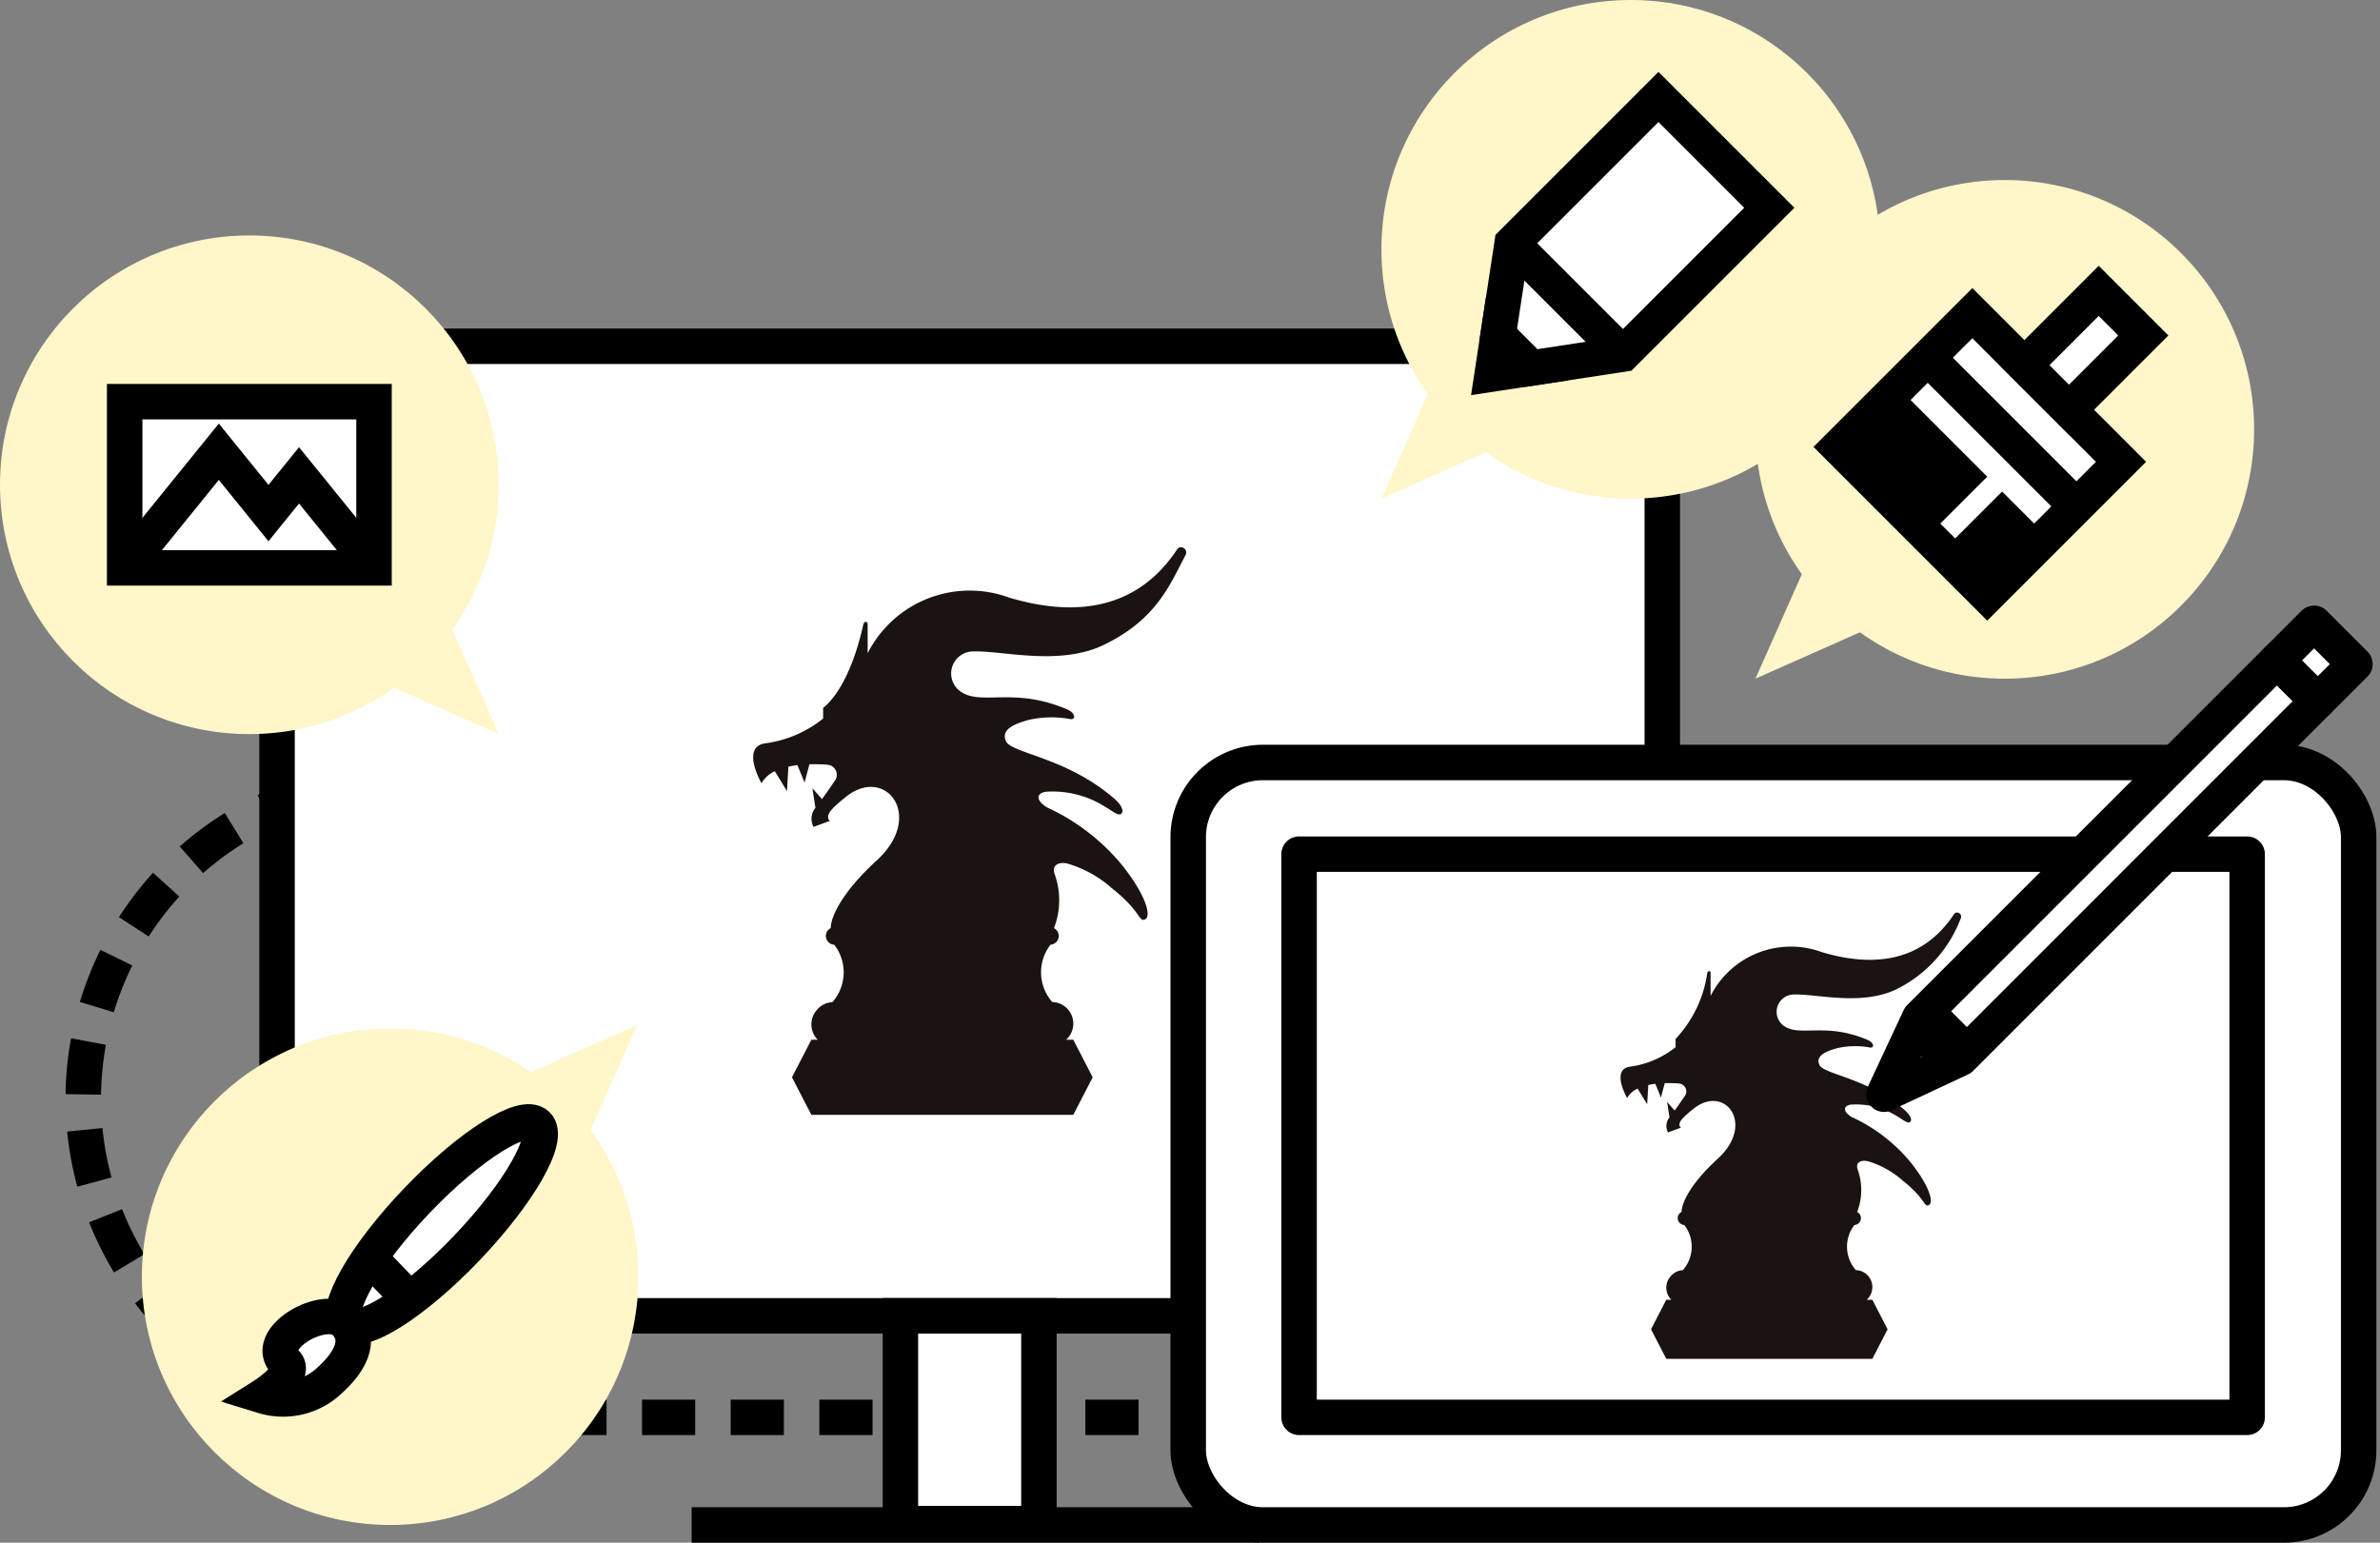
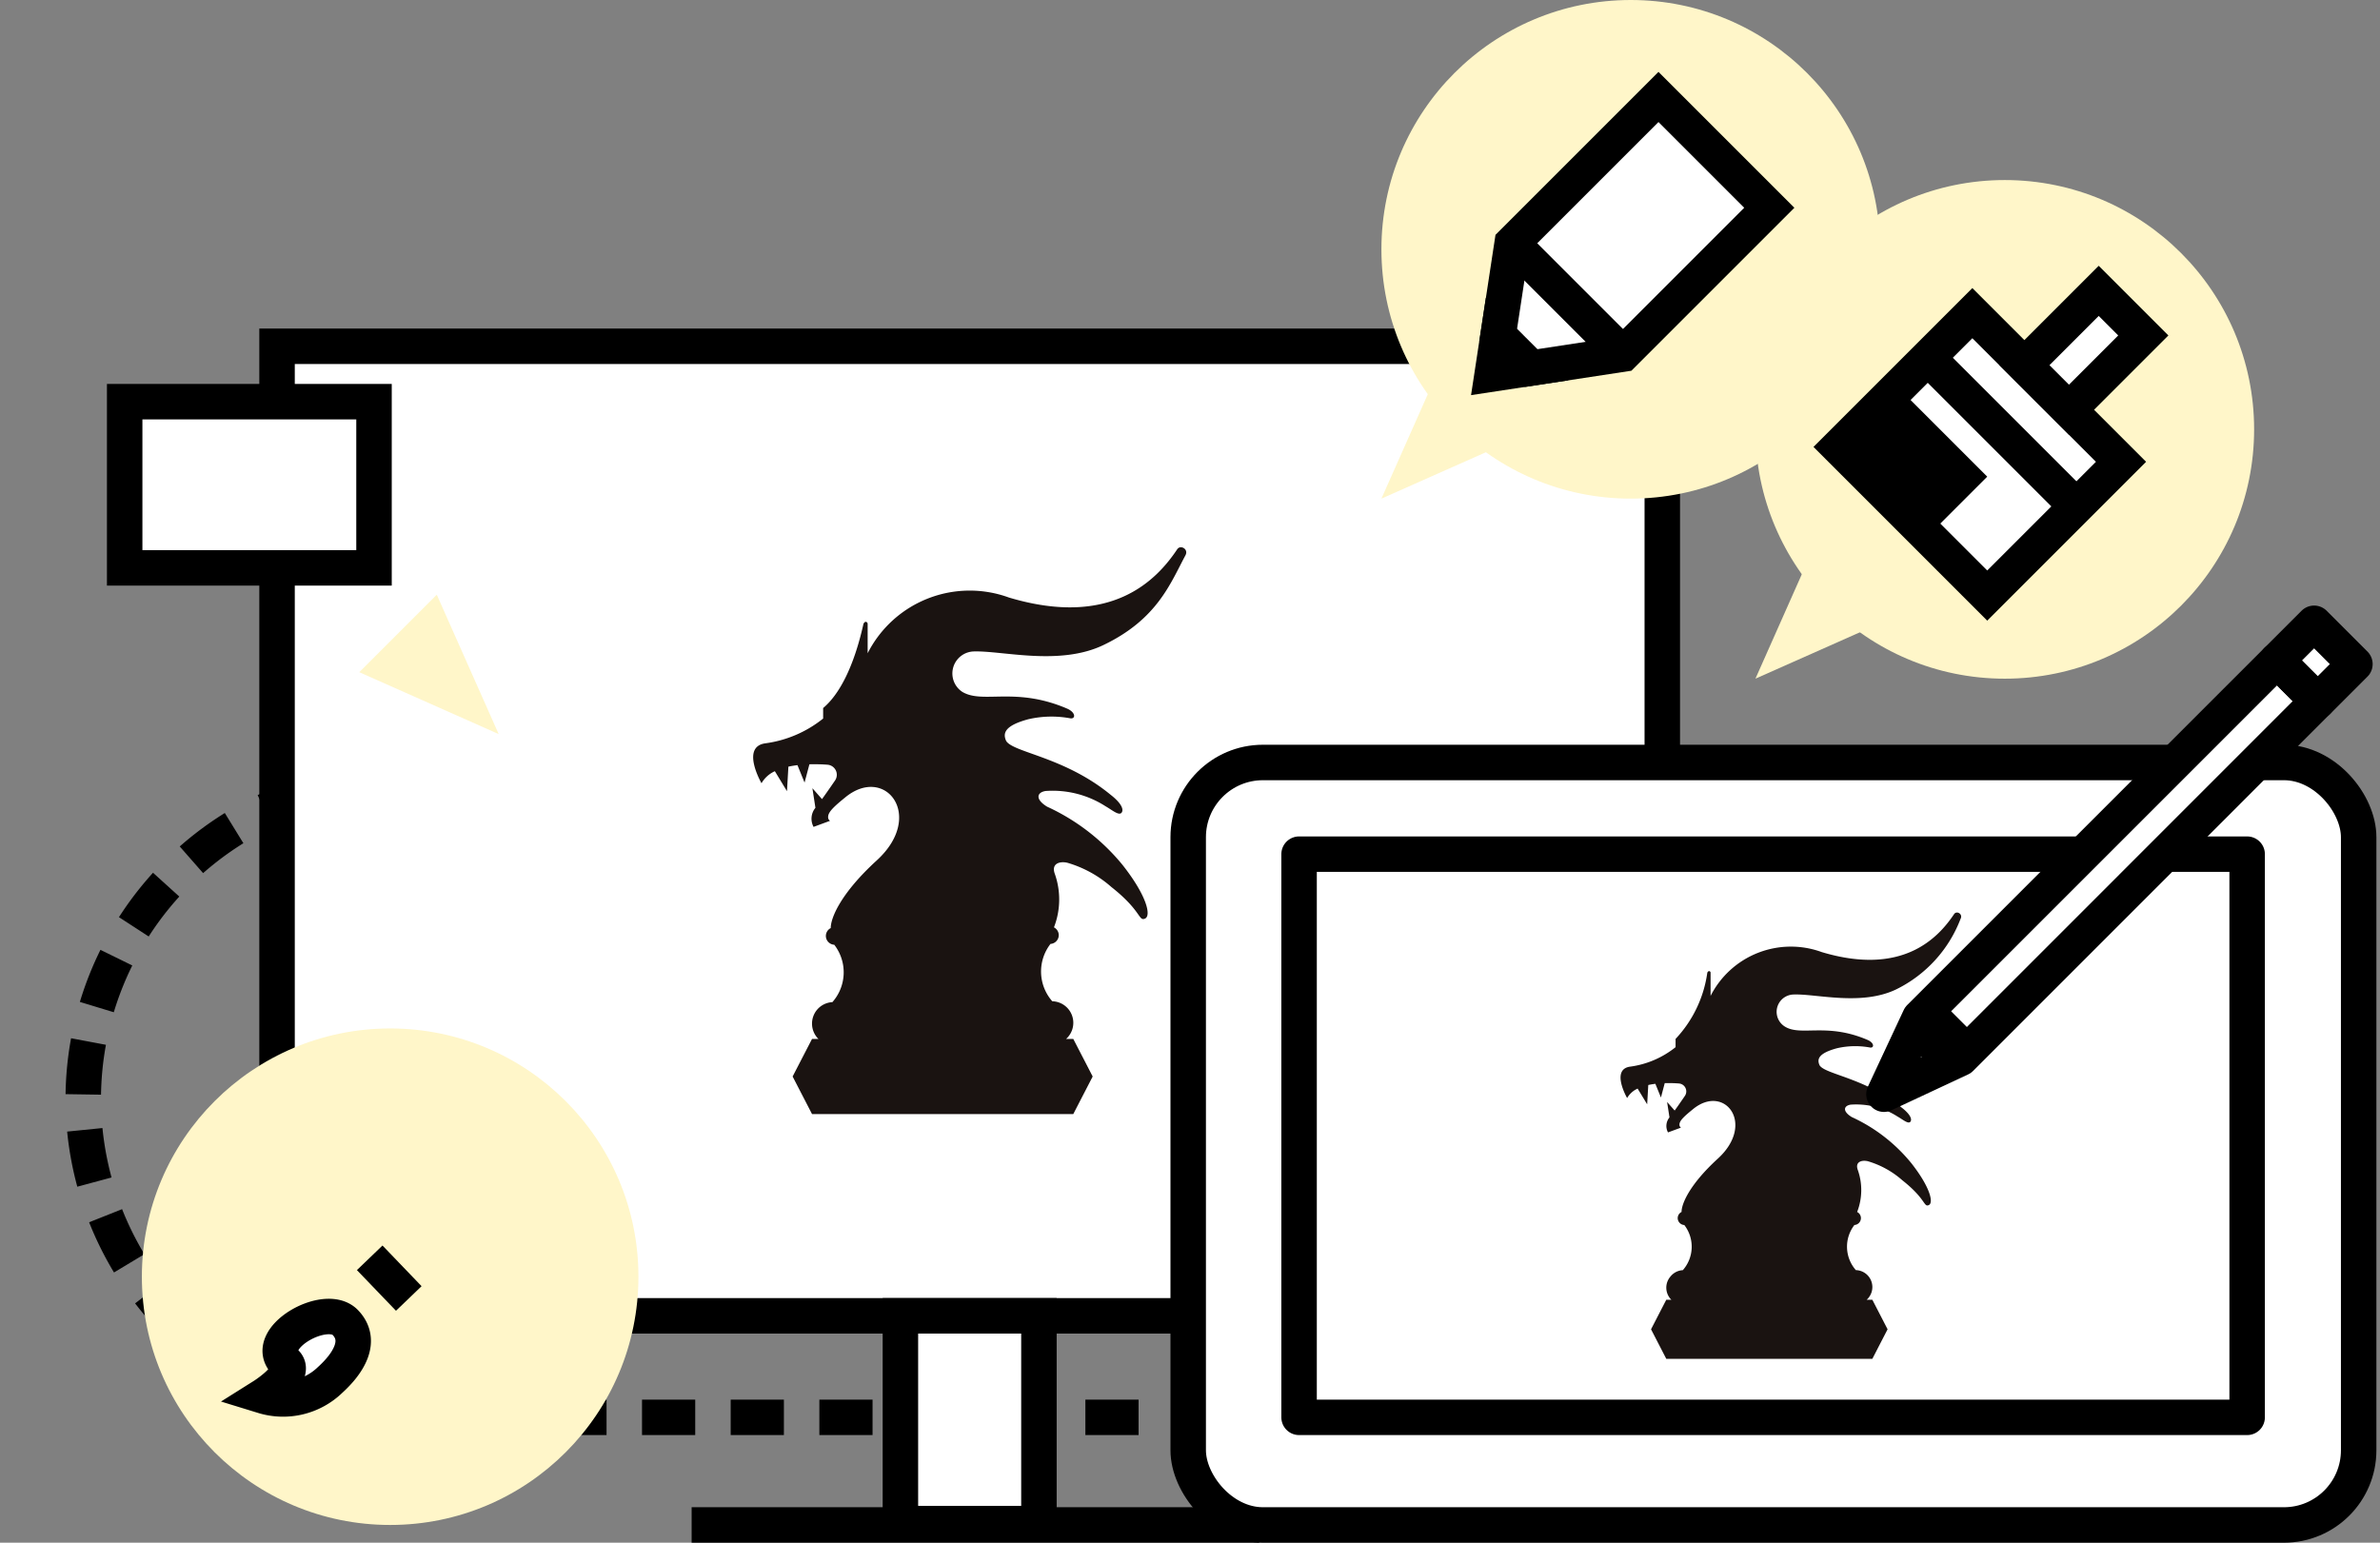
<svg xmlns="http://www.w3.org/2000/svg" width="134.203" height="87" viewBox="0 0 134.203 87">
  <rect x="0" y="0" width="134.203" height="87" fill="#808080" stroke="none" />
  <g id="icon-step02" transform="translate(523.908 532.855)">
    <path id="パス_84" data-name="パス 84" d="M-496.9-448.358a17.985,17.985,0,0,0-18,17.965h0a17.985,17.985,0,0,0,18,17.965h44.484" transform="translate(-4.313 -40.496)" fill="none" stroke="#000" stroke-miterlimit="10" stroke-width="2" stroke-dasharray="3 2" />
    <g id="グループ_36" data-name="グループ 36" transform="translate(-508.286 -513.327)">
      <rect id="長方形_33" data-name="長方形 33" width="78.111" height="54.678" fill="#fff" stroke="#000" stroke-miterlimit="10" stroke-width="2" />
      <path id="パス_85" data-name="パス 85" d="M-426.408-378.638v-11.717h7.811v11.717Z" transform="translate(461.558 445.033)" fill="#fff" stroke="#000" stroke-miterlimit="10" stroke-width="2" />
      <line id="線_30" data-name="線 30" x2="32" transform="translate(23.378 66.472)" fill="none" stroke="#000" stroke-miterlimit="10" stroke-width="2" />
    </g>
    <g id="グループ_37" data-name="グループ 37" transform="translate(-456.64 -490.281)">
      <rect id="長方形_34" data-name="長方形 34" width="66" height="43" rx="4.213" transform="translate(-0.268 0.426)" fill="#fff" stroke="#000" stroke-linejoin="round" stroke-width="2" />
      <rect id="長方形_35" data-name="長方形 35" width="31.761" height="53.46" transform="translate(59.444 5.596) rotate(90)" fill="#fff" stroke="#000" stroke-linejoin="round" stroke-width="2" />
      <path id="パス_361" data-name="パス 361" d="M218.114,105.722c1.272-.047,3.806.657,5.771-.286a7.352,7.352,0,0,0,3.636-3.98c.15-.279-.223-.48-.364-.268-.919,1.376-2.93,3.5-7.459,2.143a5.076,5.076,0,0,0-6.272,2.47s0-1.243,0-1.3a.093.093,0,0,0-.084-.1c-.051,0-.1.084-.1.084a6.815,6.815,0,0,1-1.79,3.741v.466a5.2,5.2,0,0,1-2.576,1.1c-1.086.163-.156,1.769-.156,1.769a1.3,1.3,0,0,1,.592-.533l.538.886.063-1.088c.131-.029.266-.051.4-.067l.313.772.215-.81c.287-.008.564,0,.8.019a.448.448,0,0,1,.336.7c-.255.376-.548.791-.577.825,0,0-.426-.482-.426-.482l.134.87h0a.761.761,0,0,0-.083.846l.731-.269a.189.189,0,0,1-.084-.18c0-.224.306-.49.772-.87,1.767-1.44,3.542.833,1.389,2.8-1.613,1.476-2.044,2.558-2.044,3v.005a.391.391,0,0,0-.217.347h0a.393.393,0,0,0,.372.39,2,2,0,0,1-.083,2.546.956.956,0,0,0-.679.336l-.029.035a.959.959,0,0,0,.032,1.269c.01.01.022.018.031.028h-.288l-.86,1.666.86,1.666h11.619l.86-1.666-.86-1.666h-.32a.914.914,0,0,0,.067-.064l.029-.035a.956.956,0,0,0-.705-1.572,2,2,0,0,1-.082-2.544.392.392,0,0,0,.368-.389h0a.39.39,0,0,0-.211-.344v-.009a3.412,3.412,0,0,0,.037-2.357c-.171-.457.205-.577.555-.5a5.111,5.111,0,0,1,1.953,1.077c1.342,1.058,1.2,1.527,1.49,1.4s.071-1.03-.992-2.377a9.348,9.348,0,0,0-3.348-2.588c-.536-.326-.459-.634-.068-.7a4.337,4.337,0,0,1,2.664.68c.292.166.6.438.713.276.094-.132,0-.405-.489-.786-2.049-1.682-4.321-1.874-4.635-2.389-.157-.344-.073-.677.978-.962a4.568,4.568,0,0,1,1.855-.043c.239.048.278-.238-.109-.419-2.311-1-3.756-.2-4.67-.753A.977.977,0,0,1,218.114,105.722Z" transform="translate(-184.238 -92.211)" fill="#1a1311" />
    </g>
    <g id="グループ_38" data-name="グループ 38" transform="translate(-417.677 -497.705)">
      <path id="パス_88" data-name="パス 88" d="M-315.586-438.892l-4.322,2.02,2.02-4.322,20.143-20.143,2.3,2.3Z" transform="translate(319.908 463.429)" fill="#fff" stroke="#000" stroke-linejoin="round" stroke-width="2" />
      <rect id="長方形_36" data-name="長方形 36" width="3.255" height="2.959" transform="translate(24.256) rotate(45)" fill="#fff" stroke="#000" stroke-linejoin="round" stroke-width="2" />
      <line id="線_31" data-name="線 31" x2="2.302" y2="2.302" transform="translate(2.02 22.235)" fill="#fff" stroke="#000" stroke-linejoin="round" stroke-width="3" />
    </g>
    <g id="グループ_39" data-name="グループ 39" transform="translate(-516.245 -475.053)">
      <circle id="楕円形_16" data-name="楕円形 16" cx="14" cy="14" r="14" transform="translate(0.337 0.198)" fill="#fff6c9" />
-       <path id="パス_89" data-name="パス 89" d="M-462.143-421.855-470-418.364l4.37,4.37Z" transform="translate(490.411 421.855)" fill="#fff6c9" />
    </g>
    <g id="グループ_40" data-name="グループ 40" transform="translate(-446.013 -532.855)">
      <circle id="楕円形_17" data-name="楕円形 17" cx="14.06" cy="14.06" r="14.06" transform="translate(0)" fill="#fff6c9" />
      <path id="パス_90" data-name="パス 90" d="M-374.322-486.09l3.491-7.861,4.37,4.37Z" transform="translate(374.322 514.21)" fill="#fff6c9" />
    </g>
    <g id="グループ_41" data-name="グループ 41" transform="translate(-424.923 -522.701)">
      <circle id="楕円形_18" data-name="楕円形 18" cx="14.06" cy="14.06" r="14.06" transform="translate(0 0)" fill="#fff6c9" />
      <path id="パス_91" data-name="パス 91" d="M-333.822-466.59l3.491-7.861,4.37,4.37Z" transform="translate(333.822 494.71)" fill="#fff6c9" />
    </g>
    <g id="グループ_42" data-name="グループ 42" transform="translate(-420.236 -516.452)">
      <rect id="長方形_37" data-name="長方形 37" width="11.855" height="10.669" transform="translate(8.383 17.184) rotate(-135)" fill="#fff" stroke="#000" stroke-miterlimit="10" stroke-width="2" />
-       <rect id="長方形_38" data-name="長方形 38" width="3.556" height="4.742" transform="translate(8.383 17.184) rotate(-135)" />
      <rect id="長方形_39" data-name="長方形 39" width="7.113" height="4.742" transform="translate(5.03 13.831) rotate(-135)" />
      <rect id="長方形_40" data-name="長方形 40" width="3.556" height="5.927" transform="translate(12.993 6.706) rotate(-135)" fill="#fff" stroke="#000" stroke-miterlimit="10" stroke-width="2" />
      <line id="線_32" data-name="線 32" x1="8.383" y1="8.383" transform="translate(5.03 3.772)" fill="none" stroke="#000" stroke-miterlimit="10" stroke-width="2" />
    </g>
    <g id="グループ_43" data-name="グループ 43" transform="translate(-523.908 -519.576)">
-       <circle id="楕円形_19" data-name="楕円形 19" cx="14.06" cy="14.06" r="14.06" fill="#fff6c9" />
      <path id="パス_92" data-name="パス 92" d="M-477.143-460.59l-3.491-7.861-4.37,4.37Z" transform="translate(505.263 488.71)" fill="#fff6c9" />
    </g>
    <g id="グループ_44" data-name="グループ 44" transform="translate(-516.878 -510.203)">
      <rect id="長方形_41" data-name="長方形 41" width="14.06" height="9.373" transform="translate(0)" fill="#fff" stroke="#000" stroke-miterlimit="10" stroke-width="2" />
-       <path id="パス_93" data-name="パス 93" d="M-496.348-477.383l-4.228-5.217-1.723,2.126-2.8-3.458-5.307,6.55" transform="translate(510.408 486.756)" fill="none" stroke="#000" stroke-miterlimit="10" stroke-width="2" />
    </g>
    <g id="グループ_45" data-name="グループ 45" transform="translate(-439.764 -527.387)">
      <path id="パス_94" data-name="パス 94" d="M-354.644-507.855l8.251-8.251-6.249-6.249-8.251,8.251-.79,5.185,1.854,1.854Z" transform="translate(362.016 522.355)" fill="#fff" stroke="#000" stroke-miterlimit="10" stroke-width="2" />
      <line id="線_33" data-name="線 33" x2="6.249" y2="6.249" transform="translate(1.123 8.251)" fill="none" stroke="#000" stroke-miterlimit="10" stroke-width="2" />
      <path id="パス_95" data-name="パス 95" d="M-360.136-494.7l-1.854-1.854-.333,2.187Z" transform="translate(362.322 509.989)" stroke="#000" stroke-miterlimit="10" stroke-width="2" />
    </g>
    <g id="グループ_46" data-name="グループ 46" transform="translate(-509.067 -470.767)">
-       <ellipse id="楕円形_20" data-name="楕円形 20" cx="7.769" cy="1.941" rx="7.769" ry="1.941" transform="translate(3.303 11.234) rotate(-46.302)" fill="#fff" stroke="#000" stroke-miterlimit="10" stroke-width="2" />
      <path id="パス_96" data-name="パス 96" d="M-491.639-386.695a3.815,3.815,0,0,1-3.769.9s1.944-1.222,1.267-1.88c-1.373-1.336,2.252-3.42,3.364-2.262C-489.8-388.916-490.59-387.645-491.639-386.695Z" transform="translate(495.408 402.432)" fill="#fff" stroke="#000" stroke-miterlimit="10" stroke-width="2" />
      <line id="線_34" data-name="線 34" x2="2.203" y2="2.293" transform="translate(6.006 8.846)" fill="none" stroke="#000" stroke-miterlimit="10" stroke-width="2" />
    </g>
-     <path id="パス_360" data-name="パス 360" d="M220.765,106.976c1.617-.06,4.839.835,7.338-.363,3.044-1.46,3.777-3.492,4.622-5.06.191-.354-.283-.61-.463-.341-1.168,1.75-3.725,4.445-9.483,2.725a6.453,6.453,0,0,0-7.974,3.14s0-1.58,0-1.652a.118.118,0,0,0-.107-.121c-.065-.006-.127.107-.127.107-.546,2.452-1.373,4-2.276,4.756v.592a6.607,6.607,0,0,1-3.275,1.4c-1.381.208-.2,2.248-.2,2.248a1.653,1.653,0,0,1,.753-.678l.683,1.126.08-1.383c.167-.036.338-.064.511-.085l.4.982.274-1.03c.365-.01.717,0,1.018.024a.569.569,0,0,1,.427.889c-.324.477-.7,1.005-.734,1.049-.005,0-.542-.613-.542-.613l.17,1.106h0a.967.967,0,0,0-.105,1.075l.929-.342a.24.24,0,0,1-.107-.229c0-.285.389-.623.981-1.106,2.246-1.831,4.5,1.059,1.766,3.562-2.051,1.876-2.6,3.252-2.6,3.814v.007a.5.5,0,0,0-.275.441h0a.5.5,0,0,0,.473.5,2.538,2.538,0,0,1-.105,3.236,1.216,1.216,0,0,0-.864.428l-.037.044a1.219,1.219,0,0,0,.041,1.613c.012.013.027.022.04.035h-.366l-1.094,2.118,1.094,2.118H226.4l1.094-2.118-1.094-2.118h-.407a1.164,1.164,0,0,0,.085-.081l.037-.044a1.216,1.216,0,0,0-.9-2,2.542,2.542,0,0,1-.1-3.234.5.5,0,0,0,.467-.495h0a.5.5,0,0,0-.268-.437v-.012a4.338,4.338,0,0,0,.047-3c-.217-.582.261-.734.705-.633a6.5,6.5,0,0,1,2.483,1.369c1.706,1.345,1.524,1.941,1.894,1.781s.091-1.309-1.261-3.022a11.885,11.885,0,0,0-4.257-3.29c-.682-.415-.584-.806-.087-.885a5.514,5.514,0,0,1,3.386.864c.371.211.761.556.906.351.119-.168,0-.515-.622-1-2.6-2.138-5.494-2.382-5.892-3.037-.2-.437-.093-.861,1.244-1.224a5.808,5.808,0,0,1,2.359-.055c.3.06.353-.3-.139-.533-2.938-1.273-4.775-.256-5.938-.957A1.242,1.242,0,0,1,220.765,106.976Z" transform="translate(-689.788 -603.092)" fill="#1a1311" />
+     <path id="パス_360" data-name="パス 360" d="M220.765,106.976c1.617-.06,4.839.835,7.338-.363,3.044-1.46,3.777-3.492,4.622-5.06.191-.354-.283-.61-.463-.341-1.168,1.75-3.725,4.445-9.483,2.725a6.453,6.453,0,0,0-7.974,3.14s0-1.58,0-1.652a.118.118,0,0,0-.107-.121c-.065-.006-.127.107-.127.107-.546,2.452-1.373,4-2.276,4.756v.592a6.607,6.607,0,0,1-3.275,1.4c-1.381.208-.2,2.248-.2,2.248a1.653,1.653,0,0,1,.753-.678l.683,1.126.08-1.383c.167-.036.338-.064.511-.085l.4.982.274-1.03c.365-.01.717,0,1.018.024a.569.569,0,0,1,.427.889c-.324.477-.7,1.005-.734,1.049-.005,0-.542-.613-.542-.613l.17,1.106h0a.967.967,0,0,0-.105,1.075l.929-.342a.24.24,0,0,1-.107-.229c0-.285.389-.623.981-1.106,2.246-1.831,4.5,1.059,1.766,3.562-2.051,1.876-2.6,3.252-2.6,3.814v.007a.5.5,0,0,0-.275.441h0a.5.5,0,0,0,.473.5,2.538,2.538,0,0,1-.105,3.236,1.216,1.216,0,0,0-.864.428a1.219,1.219,0,0,0,.041,1.613c.012.013.027.022.04.035h-.366l-1.094,2.118,1.094,2.118H226.4l1.094-2.118-1.094-2.118h-.407a1.164,1.164,0,0,0,.085-.081l.037-.044a1.216,1.216,0,0,0-.9-2,2.542,2.542,0,0,1-.1-3.234.5.5,0,0,0,.467-.495h0a.5.5,0,0,0-.268-.437v-.012a4.338,4.338,0,0,0,.047-3c-.217-.582.261-.734.705-.633a6.5,6.5,0,0,1,2.483,1.369c1.706,1.345,1.524,1.941,1.894,1.781s.091-1.309-1.261-3.022a11.885,11.885,0,0,0-4.257-3.29c-.682-.415-.584-.806-.087-.885a5.514,5.514,0,0,1,3.386.864c.371.211.761.556.906.351.119-.168,0-.515-.622-1-2.6-2.138-5.494-2.382-5.892-3.037-.2-.437-.093-.861,1.244-1.224a5.808,5.808,0,0,1,2.359-.055c.3.06.353-.3-.139-.533-2.938-1.273-4.775-.256-5.938-.957A1.242,1.242,0,0,1,220.765,106.976Z" transform="translate(-689.788 -603.092)" fill="#1a1311" />
  </g>
</svg>